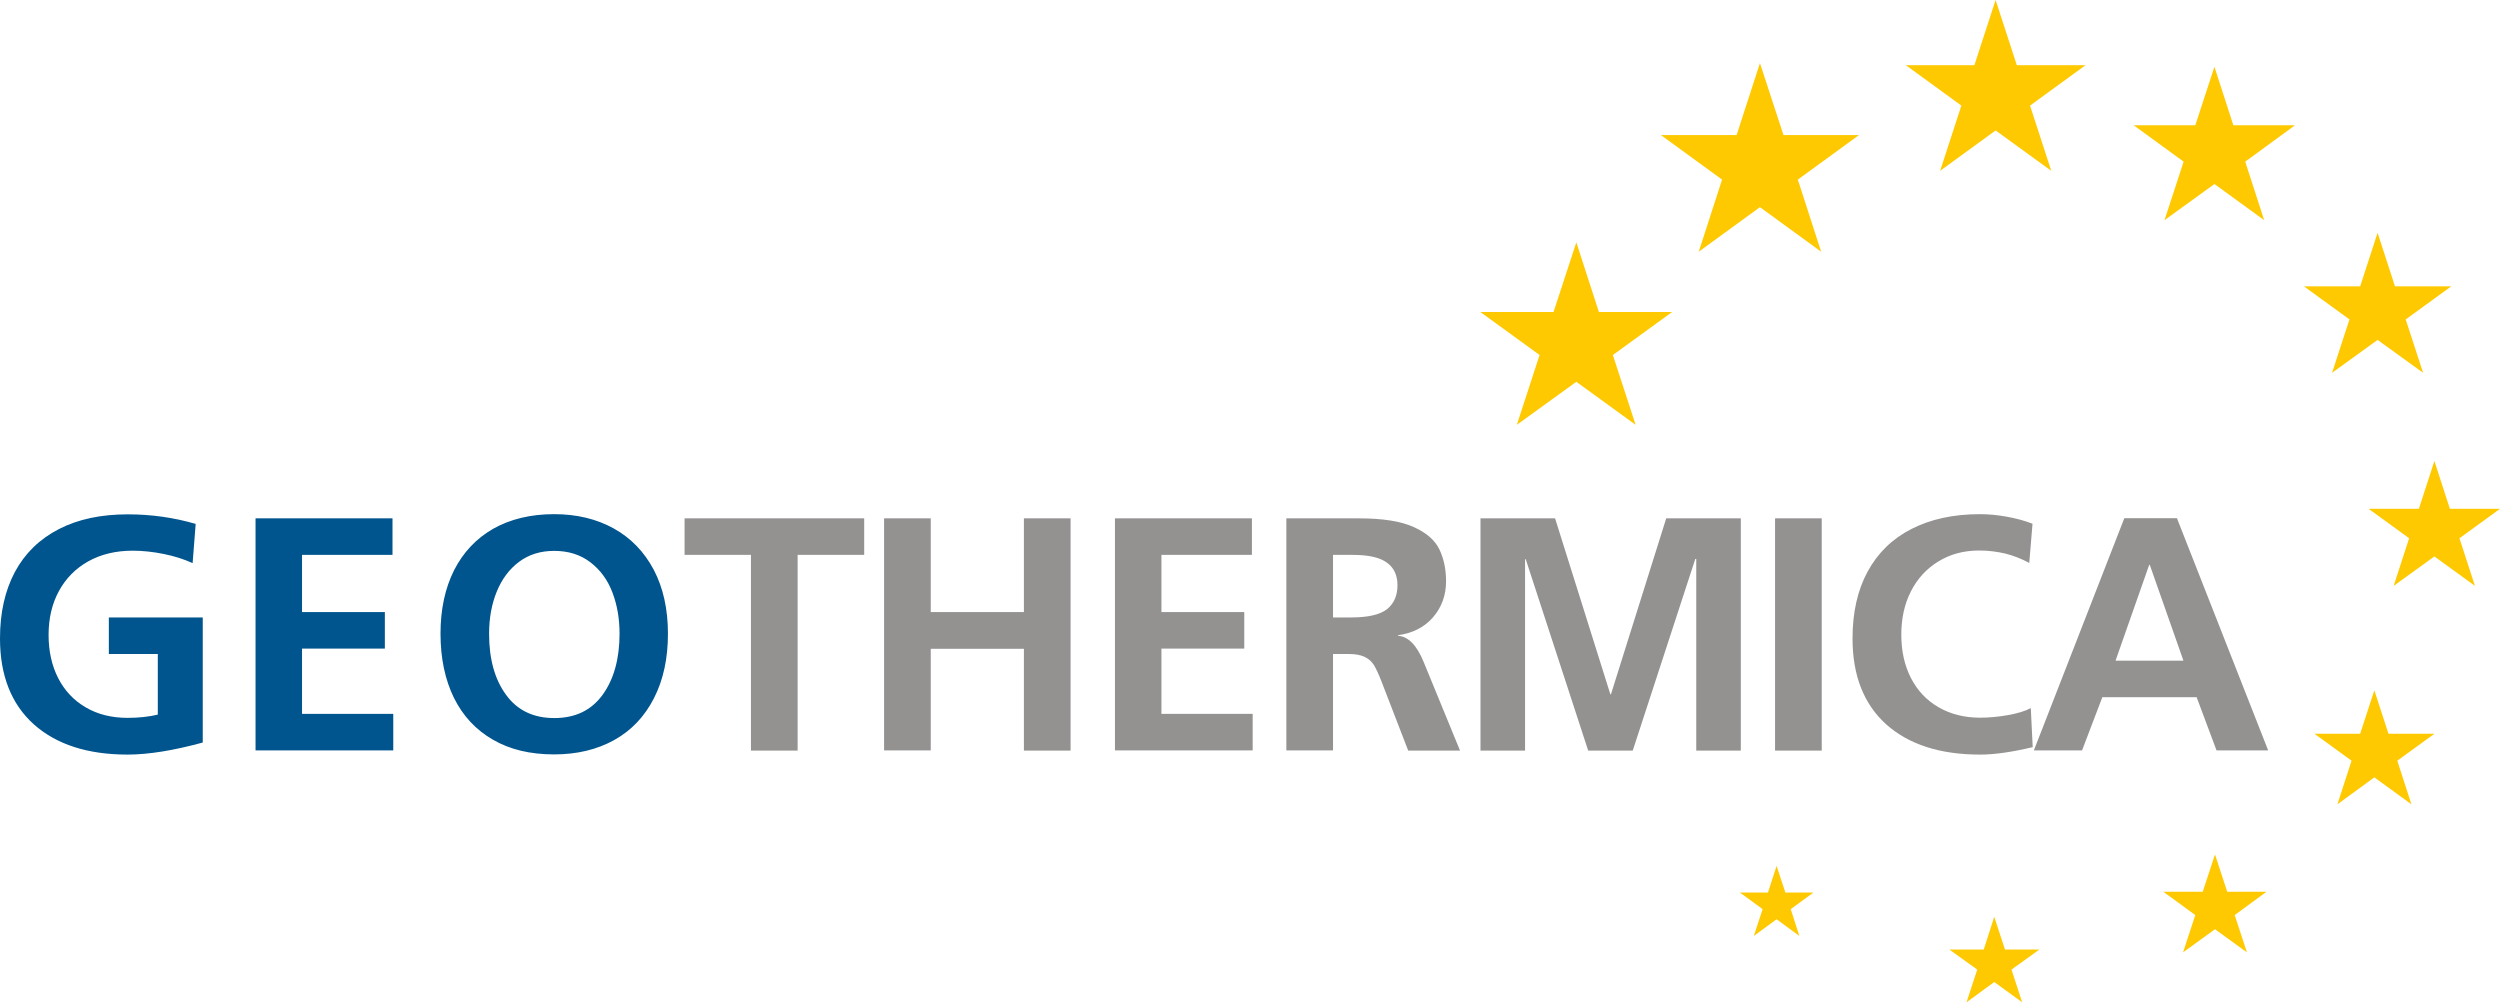
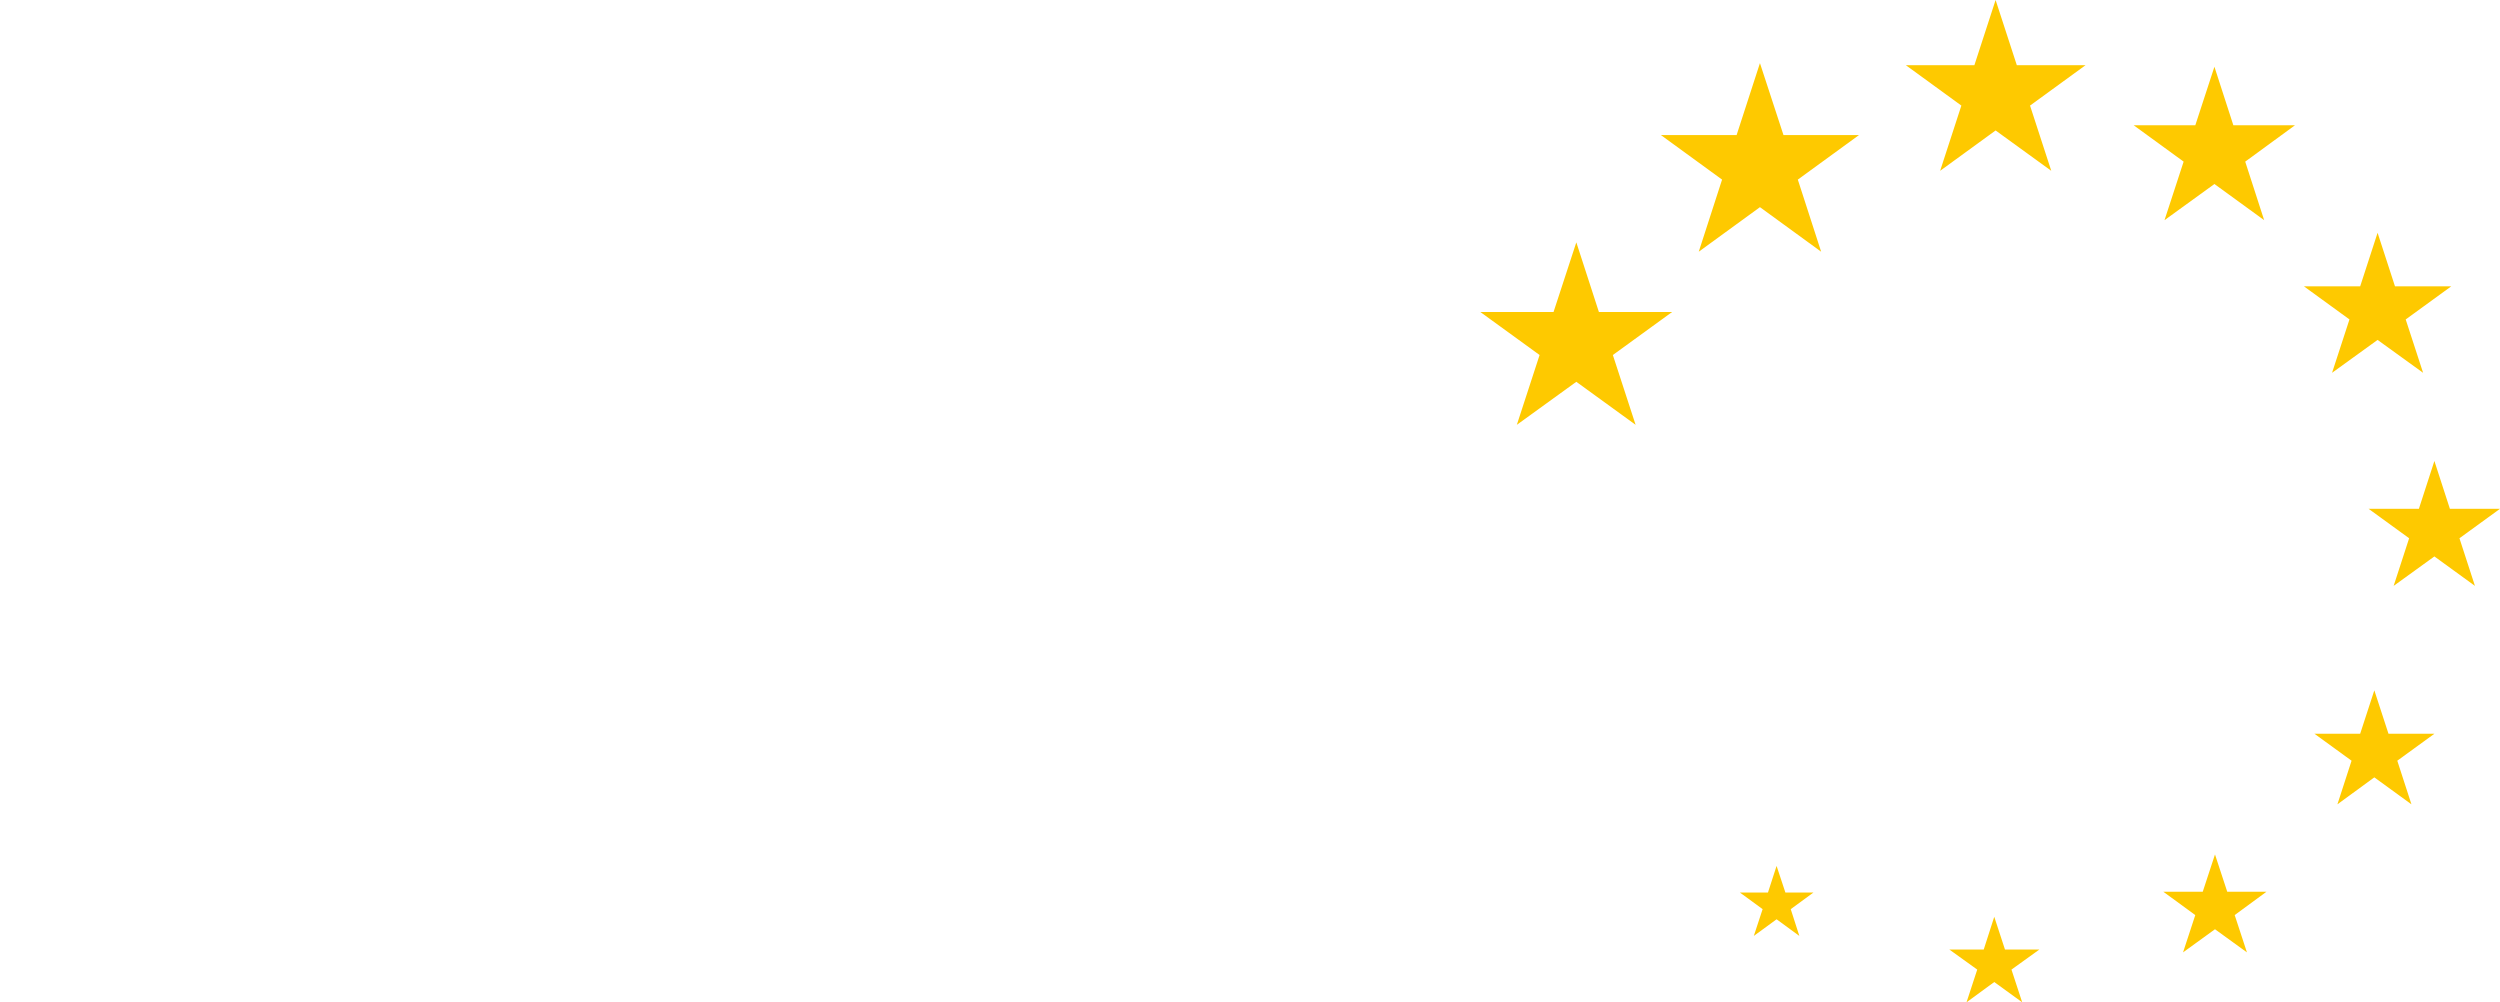
<svg xmlns="http://www.w3.org/2000/svg" id="Layer_1" viewBox="0 0 1307 524">
  <style>.st0{fill:#00558e}.st1{fill:#949291}.st2{fill:#fec900}</style>
-   <path class="st0" d="M56.9 322.8H106v65.4c-15.4 4.2-28.5 6.3-39.3 6.3-20.9 0-37.2-5.3-49-15.8C5.9 368.1 0 353.1 0 333.8c0-13.5 2.6-25 7.8-34.8 5.2-9.7 12.9-17.2 23-22.4 10.1-5.2 22.1-7.7 36-7.7 12.4 0 24.2 1.7 35.5 5l-1.6 20.5c-4.6-2.1-9.7-3.7-15.2-4.8-5.5-1.1-10.9-1.7-16.1-1.7-8.9 0-16.7 1.9-23.3 5.6-6.6 3.7-11.7 8.9-15.3 15.5-3.6 6.6-5.4 14.3-5.4 23 0 8.5 1.7 16 5 22.5 3.4 6.6 8.2 11.7 14.4 15.3 6.3 3.7 13.6 5.5 21.9 5.5 5.9 0 11.2-.6 15.8-1.7v-31.7H56.9v-19.1zM205.2 271v19.1h-47.3V320h43.3v19.1h-43.3v34.1h47.7v19.1h-72V271h71.6zm25.1 60.3c0-12.8 2.4-23.8 7.1-33.2 4.8-9.4 11.6-16.6 20.5-21.7 8.9-5 19.5-7.6 31.8-7.6 11.8 0 22.2 2.5 31.2 7.5s15.9 12.2 20.9 21.6c4.9 9.4 7.4 20.5 7.4 33.4s-2.4 24.1-7.3 33.7c-4.9 9.6-11.8 16.9-20.8 21.9s-19.5 7.5-31.4 7.5c-12.4 0-23.1-2.5-32-7.7-8.9-5.1-15.7-12.4-20.4-21.9-4.6-9.4-7-20.6-7-33.5zm93.6 0c0-7.8-1.2-14.9-3.7-21.5s-6.3-11.8-11.5-15.8-11.5-6-19-6c-7.1 0-13.2 1.9-18.3 5.7-5.1 3.8-9 9-11.7 15.6-2.7 6.6-4 14-4 22.1 0 13.2 3 23.9 8.9 31.9 5.9 8.1 14.3 12.1 25.2 12.1 10.9 0 19.3-4 25.2-12.1 5.9-8.1 8.9-18.8 8.9-32z" />
-   <path class="st1" d="M357.9 290.1V271h93.9v19.1H417v102.3h-24.4V290.1h-34.7zm128.7 49v53.2h-24.4V271h24.4v49h48.7v-49h24.4v121.4h-24.4v-53.2h-48.7zM654.5 271v19.1h-47.3V320h43.3v19.1h-43.3v34.1h47.7v19.1h-72V271h71.6zm50.4 70.9h-8v50.4h-24.4V271h38.1c12.3 0 21.8 1.5 28.4 4.5 6.7 3 11.2 6.9 13.5 11.7 2.3 4.8 3.5 10.3 3.5 16.7 0 7.3-2.3 13.6-6.8 18.8-4.5 5.2-10.6 8.3-18.3 9.4v.3c5.3.3 9.8 4.9 13.4 13.7l19 46.3h-27.1l-14.1-36.5c-1.4-3.6-2.7-6.3-3.8-8.2-1.2-1.9-2.8-3.3-4.9-4.3-2.1-1-4.9-1.5-8.5-1.5zm25.7-36c0-5.2-1.9-9.2-5.6-11.8-3.7-2.7-9.6-4-17.7-4h-10.4v32.7h9.4c8.8 0 15.1-1.4 18.8-4.3 3.7-3 5.5-7.1 5.5-12.6zm155.7-13.7l-32.7 100.2h-23.3l-32.7-100.2-.3.3v99.9H774V271h39l28.9 92h.3l28.9-92h39v121.4h-23.3V292.2h-.5zm66.1-21.2v121.4H928V271h24.4zm82.8 123.5c-21 0-37.3-5.3-49.1-15.8-11.7-10.6-17.6-25.5-17.6-44.9 0-13.6 2.6-25.2 7.9-35 5.3-9.7 12.9-17.2 23-22.3 10-5.1 21.9-7.7 35.7-7.7 4.3 0 8.9.4 13.9 1.3s9.5 2.1 13.6 3.7l-1.7 20.5c-4.1-2.2-8.2-3.8-12.5-4.9-4.3-1-8.9-1.6-13.7-1.6-8 0-15.1 1.9-21.3 5.7-6.2 3.8-11 9-14.4 15.7-3.4 6.7-5 14.2-5 22.7s1.7 16 5 22.5c3.4 6.6 8.2 11.7 14.4 15.3s13.5 5.5 21.7 5.5c4.5 0 9.3-.4 14.4-1.3s9.2-2.1 12.2-3.7l1 20.4c-10.9 2.6-20.1 3.9-27.5 3.9zm63.9-30l-10.6 27.8h-25.2l47.3-121.4h27.5l47.7 121.4h-27l-10.4-27.8h-49.3zm6.9-19.1h35.5l-17.6-50.1h-.3l-17.6 50.1z" />
  <path class="st2" d="M920.1 33l12.3 37.6h39.5l-32 23.3 12.2 37.7-32-23.3-32 23.3 12.2-37.7-32-23.3h39.6zm-96 93.7l11.8 36.4h38.3l-31 22.5 11.9 36.5-31-22.5-31.1 22.5 11.9-36.5-31-22.5h38.3zM1043.3 0l11.1 34.1h35.9l-29 21.1 11.1 34.1-29.1-21.1-29 21.1 11.1-34.1-29-21.1h35.8zm114.4 34.9l9.9 30.6h32.2l-26 19 9.9 30.6-26-18.9-26.1 18.9 10-30.6-26.1-19h32.2zm85.3 86.8l9.1 28h29.4l-23.8 17.3 9.1 27.9-23.8-17.2-23.8 17.2 9.1-27.9-23.8-17.3h29.4zm29.7 119.3l8.1 25h26.2l-21.2 15.4 8.1 24.9-21.2-15.4-21.3 15.4 8.1-24.9-21.2-15.4h26.3zm-31.4 119.9l7.4 22.7h24l-19.4 14.1 7.4 22.8-19.4-14.1-19.3 14.1 7.4-22.8-19.4-14.1h23.9zm-83.3 85.8l6.4 19.5h20.5l-16.6 12.2 6.4 19.5-16.7-12.1-16.7 12.1 6.4-19.5-16.7-12.2h20.6zm-115.4 32.6l5.6 17.1h18l-14.6 10.5 5.6 17.1-14.6-10.6-14.5 10.6 5.6-17.1-14.6-10.5h18zm-113.8-26.6l4.6 13.9h14.7l-11.9 8.7 4.5 14-11.9-8.7-11.9 8.7 4.6-14-11.9-8.7h14.7z" />
</svg>